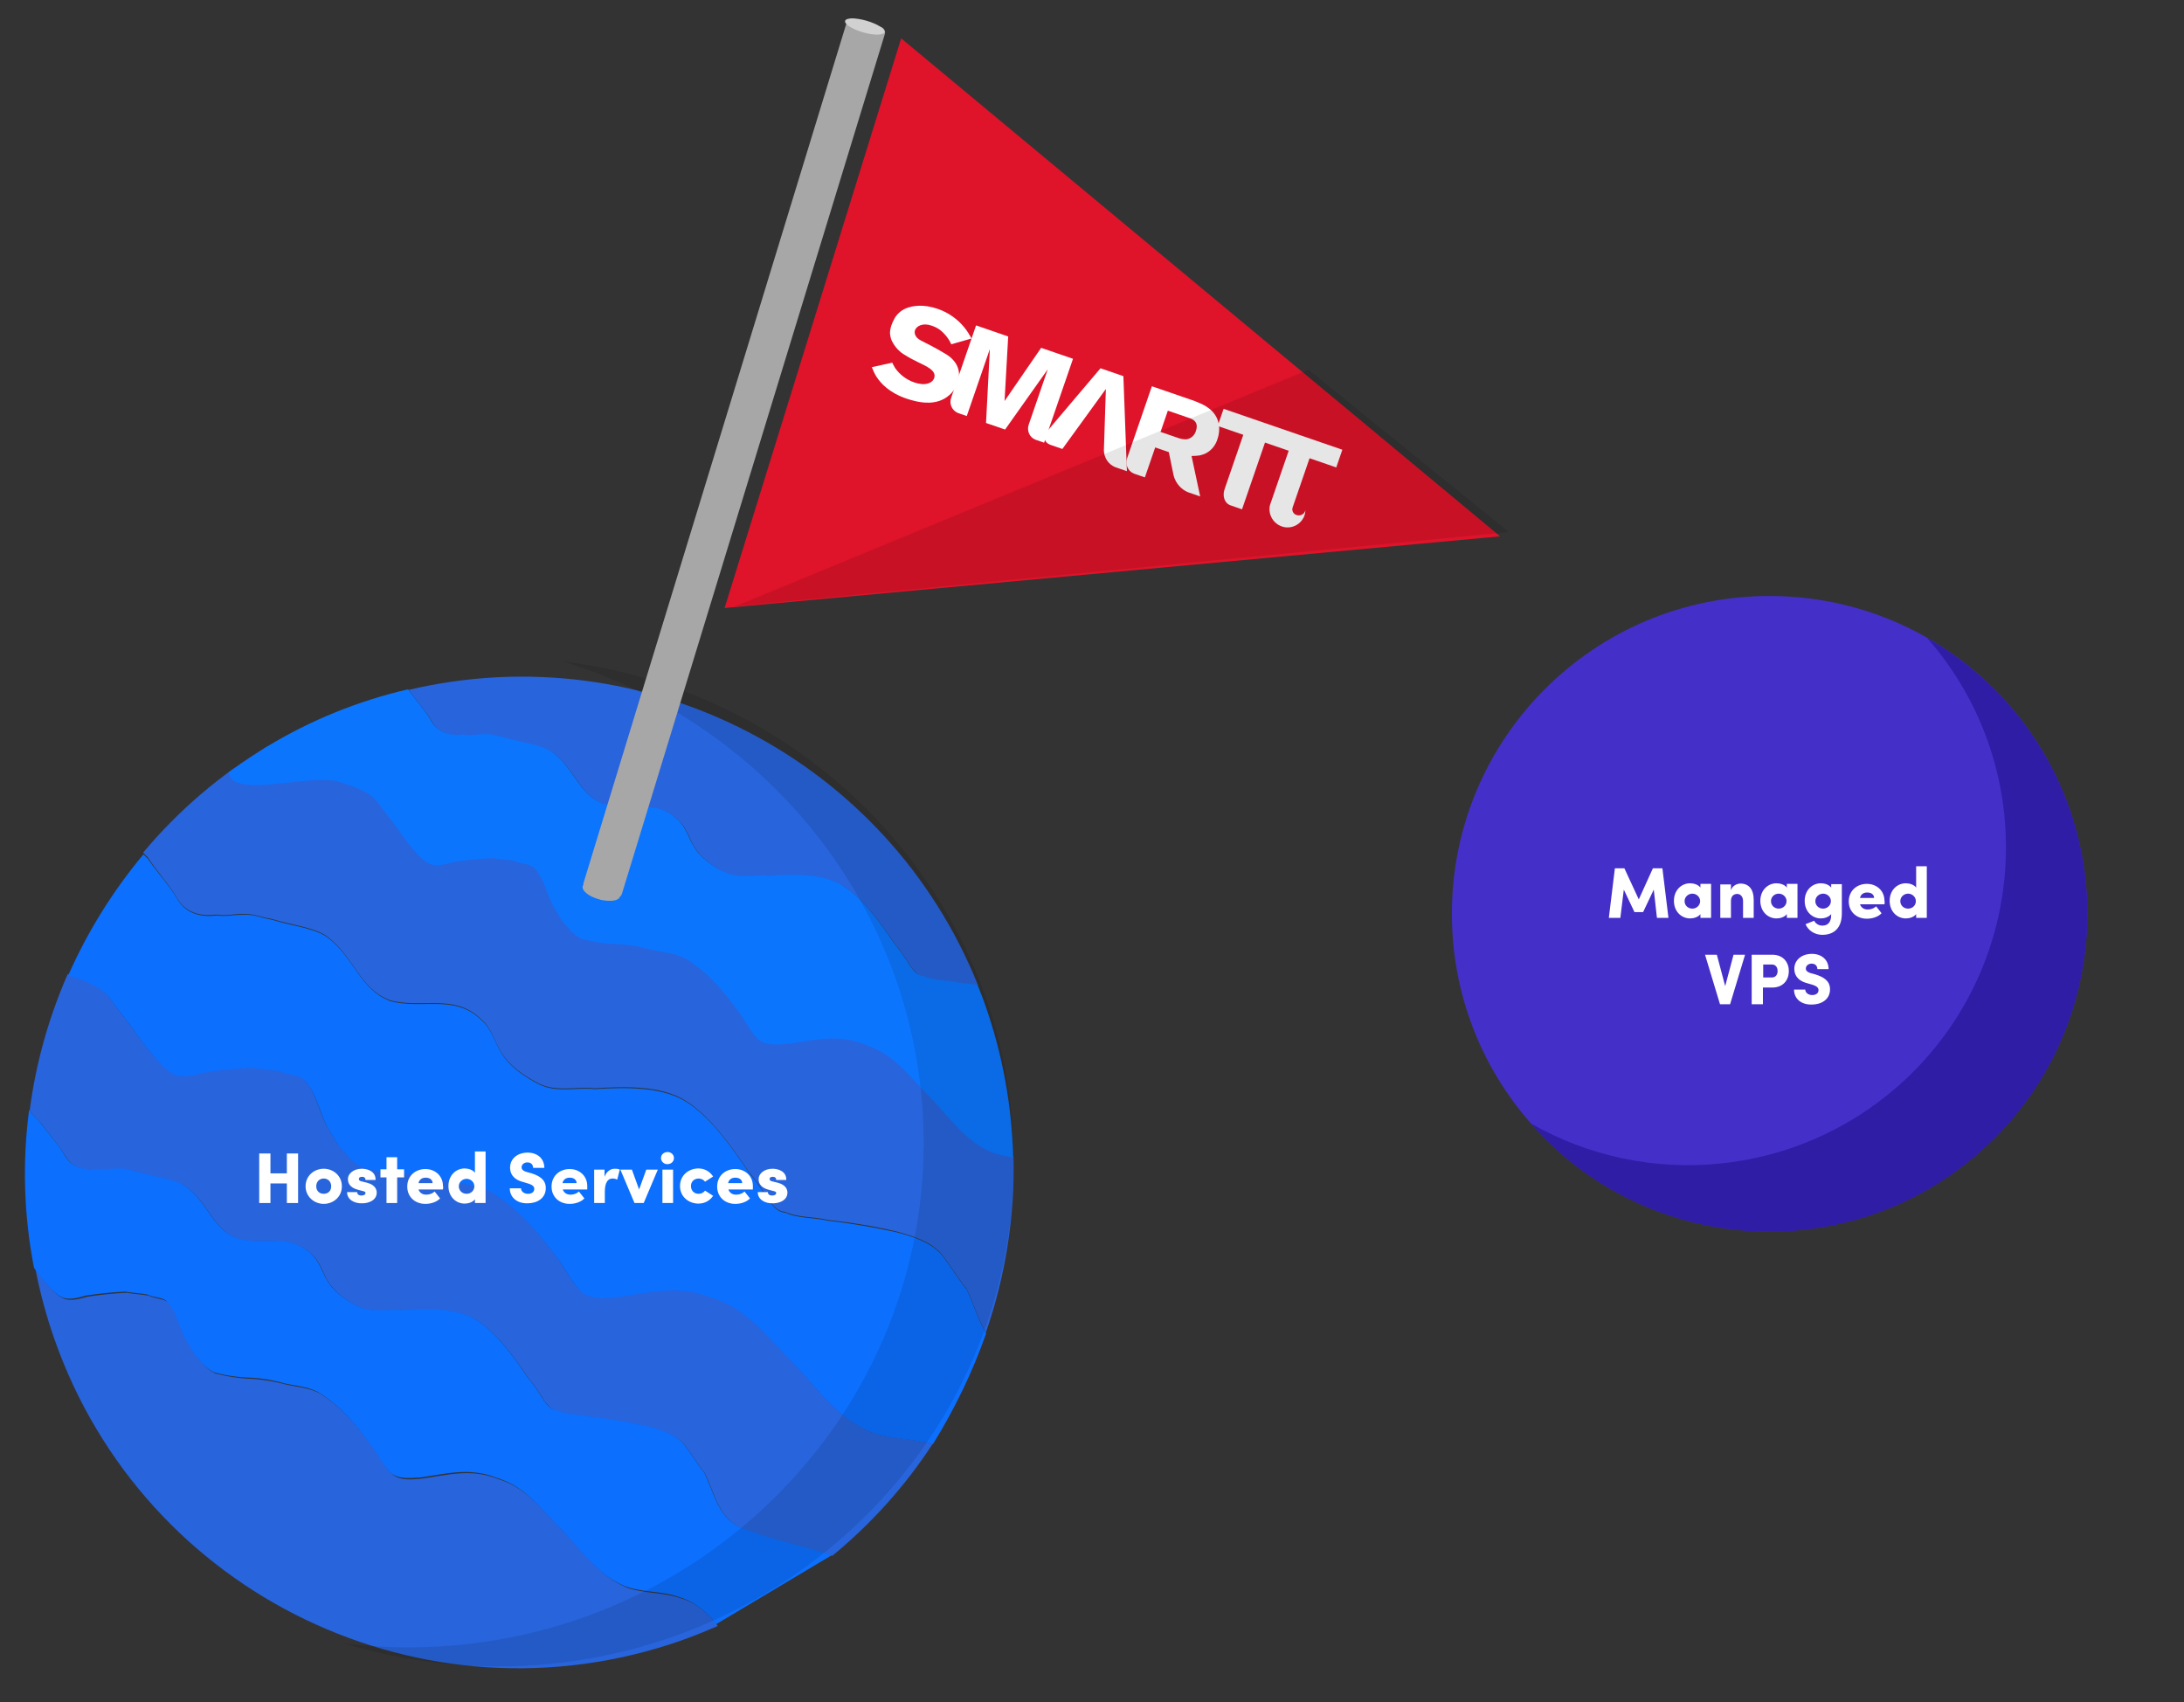
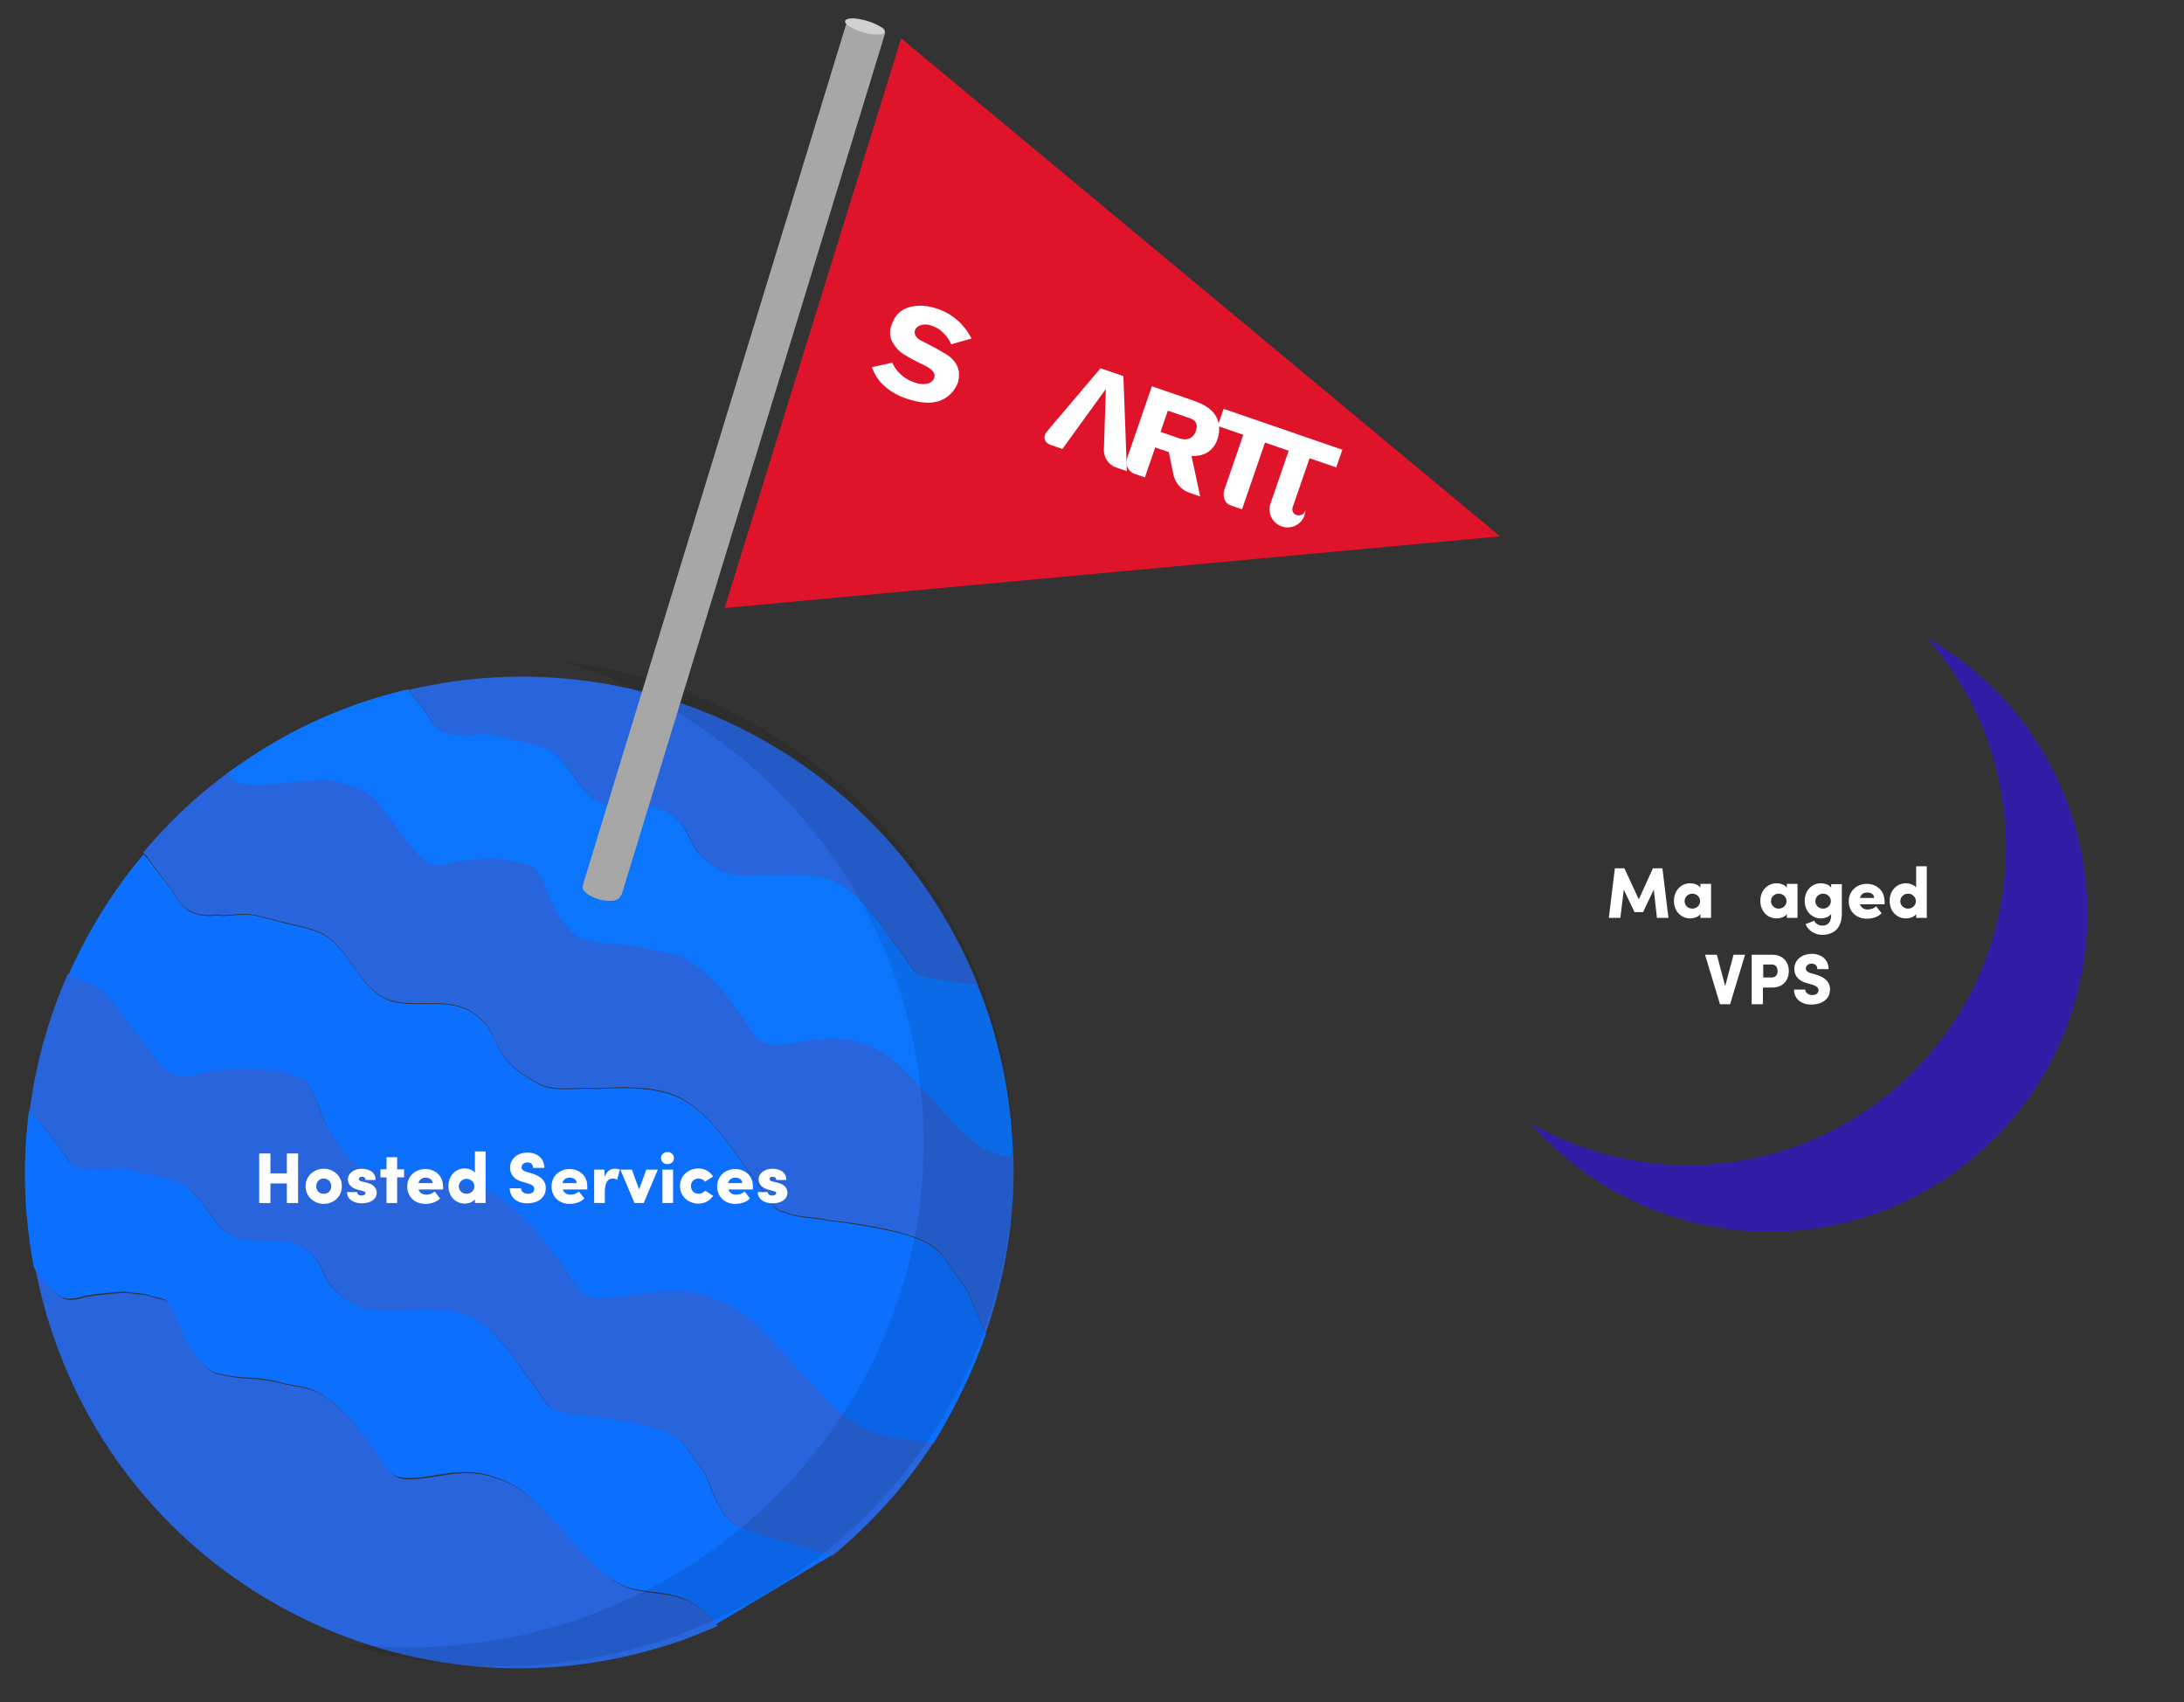
<svg xmlns="http://www.w3.org/2000/svg" version="1.1" id="Layer_1" x="0px" y="0px" viewBox="0 0 758.3 591" style="enable-background:new 0 0 758.3 591;" xml:space="preserve">
  <rect x="0" y="0" width="758.3" height="591" fill="#333333" stroke="none" />
  <style type="text/css">
	.st0{fill:#442FC9;}
	.st1{fill:#2F1DA5;}
	.st2{fill:#2864DC;}
	.st3{fill:#0C6FFE;}
	.st4{fill:#0C75FE;}
	.st5{opacity:0.1;enable-background:new    ;}
	.st6{fill:#DF132A;}
	.st7{fill:#FFFFFF;}
	.st8{fill:#A7A7A7;}
	.st9{fill:#D1D1D1;}
	.st10{enable-background:new    ;}
</style>
  <g id="Group_5718" transform="translate(-1059 -2575.36)">
    <g id="Group_5028" transform="translate(1546 2765.214)">
      <g transform="matrix(1, 0, 0, 1, -487, -189.85)">
-         <circle id="Ellipse_678-2" class="st0" cx="614.4" cy="317.2" r="110.3" />
-       </g>
+         </g>
      <path id="Path_10021" class="st1" d="M182.1,31.6c40.2,45.8,35.6,115.5-10.2,155.7c-35.4,31-86.6,36.2-127.5,12.8    c40.1,45.8,109.8,50.5,155.7,10.3c45.8-40.1,50.5-109.8,10.3-155.7C202.3,45.5,192.8,37.7,182.1,31.6L182.1,31.6z" />
    </g>
    <g id="Group_5029" transform="translate(-93 -54.946)">
      <g id="Group_5027" transform="translate(1161 2865.203)">
        <g transform="matrix(1, 0, 0, 1, -9, -234.9)">
          <path id="Path_10068-2" class="st2" d="M236.2,554.8c-6.1-2.1-12.4-1.5-18.4-3.6c-10.1-4.1-15.7-13.3-23.2-20.6      c-6.7-7-12.2-14.3-21.8-17.2c-9.3-3.7-17.5-1.3-26.2-0.1c-3.2,0.3-7.5,0.9-10.4-1.5c-2.1-1.9-4.2-5.8-5.9-8.4      c-5.5-7.3-11-14.6-19.5-19.8c-4.1-2-8-2.1-11.7-3c-3.7-1-7.4-1.6-11.2-1.9c-4.5-0.1-8.9-0.8-13.2-1.9c-2-1-3.7-2.5-4.9-4.3      c-2.1-1.9-3-4.2-4.7-6.9c-2.2-3.8-3.2-9.8-6.6-13.3c-1.3-1.5-4.4-1.3-6.9-2.5c-2.8-0.5-4.8-0.5-7.6-1c-4.6,0.2-9.3,0.7-13.8,1.4      c-2.4,0.7-5.9,1.7-8.3,0.5c-3.3-1.6-6.2-5.8-8.7-8.9c-0.3-0.4-0.6-0.9-0.9-1.3c1.6,8.3,3.8,16.4,6.6,24.4      c31.2,89,128.7,135.8,217.7,104.6c0.4-0.1,0.7-0.3,1.1-0.4c3.9-1.4,7.8-3,11.5-4.6c-0.5-0.7-0.9-1.4-1.4-2      C244.3,558.8,240.6,556,236.2,554.8z" />
        </g>
        <g transform="matrix(1, 0, 0, 1, -9, -234.9)">
          <path id="Path_10069-2" class="st2" d="M61.6,312c2.7,4.7,8.1,6.3,13.5,5.5c3.5,0.6,6.4-0.3,8.8-0.2c3.9-0.3,6.9,1.2,10.4,1.7      c6.5,2.1,14.8,2.8,19.4,6.2c9.1,6.8,11.1,18,21.6,22c10.9,3.1,22.5-2.5,31.7,6.6c3.6,2.9,4.8,8,6.9,11.3      c2.7,4.7,8.2,8.6,13.3,11.1c6,3,13.3,0.9,19.2,1.6c10.3-0.6,23-1.1,31.6,4.3s15.9,15.8,21.7,24.3c2.7,3.3,5.1,6.8,7.3,10.4      c1.6,1.9,3.1,3.8,5.6,3.9c4,2,10.4,1.7,14.8,2.8c8.2,0.9,16.2,2.2,24.2,4.1c5.5,1.6,10.9,3.1,15,7.4c3.1,3.8,5.8,8.5,8.9,12.3      c2.3,4.5,3.9,10.4,6.8,15.3c6.8-19.6,10.1-40.3,9.6-61.1c-2.4-0.3-4.7-0.8-6.9-1.5c-10.1-4.1-15.7-13.3-23.2-20.6      c-6.7-7-12.2-14.3-21.8-17.2c-9.3-3.7-17.5-1.3-26.2-0.1c-3.2,0.3-7.5,0.9-10.4-1.5c-2.1-1.9-4.2-5.8-5.9-8.4      c-5.5-7.3-11-14.6-19.5-19.8c-4.1-2-8-2.1-11.7-3c-3.7-1-7.4-1.6-11.2-1.9c-4.5-0.1-8.9-0.8-13.2-1.9c-2-1-3.7-2.5-4.9-4.3      c-2.1-1.9-3-4.2-4.7-6.9c-2.2-3.8-3.2-9.8-6.6-13.3c-1.3-1.5-4.4-1.3-6.9-2.5c-2.8-0.5-4.8-0.5-7.6-1c-4.6,0.2-9.3,0.7-13.8,1.4      c-2.4,0.7-5.9,1.7-8.3,0.5c-3.2-1.6-6.2-5.8-8.7-8.9c-3-4.2-6.7-8.8-9.7-13.1c-3.3-3.5-7.8-4.8-13-6.4      c-9.7-2.9-21.2-4.1-30.6,0.5l5.8-12.5c-16.4,9.8-31,22.3-43.2,36.9c0.5,0.5,1,1.1,1.5,1.5C54.8,303,58.9,307.3,61.6,312z" />
        </g>
        <path id="Path_10070" class="st2" d="M152,20.3c2.8,0.5,5.2-0.2,7.1-0.1c3.2-0.3,5.6,0.9,8.4,1.4c5.2,1.7,12,2.3,15.7,5     c7.4,5.5,9,14.5,17.5,17.8c8.9,2.5,18.2-2,25.7,5.4c2.9,2.3,3.9,6.5,5.6,9.2c2.2,3.8,6.7,7,10.7,9c4.9,2.4,10.8,0.7,15.6,1.3     c8.3-0.5,18.6-0.9,25.6,3.5s12.9,12.8,17.6,19.7c2.2,2.7,4.1,5.5,5.9,8.4c1.3,1.5,2.5,3.1,4.5,3.2c3.2,1.6,8.4,1.4,12,2.3     c2.3,0.2,4.5,0.5,6.7,0.8C299.1,28.7,215-14.8,132.9,4.6c2.9,4.1,6.1,7.5,8.2,11.2C143.2,19.6,147.7,20.9,152,20.3z" />
        <g transform="matrix(1, 0, 0, 1, -9, -234.9)">
          <path id="Path_10071-2" class="st2" d="M273.8,471.4c-8.2-8.6-15-17.6-27-21.3c-11.5-4.5-21.7-1.7-32.4-0.2      c-3.9,0.3-9.3,1.1-12.8-1.8c-2.6-2.4-5.2-7.1-7.3-10.4c-6.8-9-13.6-18.1-24.2-24.4c-5-2.5-9.9-2.6-14.4-3.7      c-4.5-1.2-9.2-2-13.9-2.3c-5.5-0.1-11-1-16.3-2.4c-2.4-1.3-4.5-3.1-6.1-5.3c-2.6-2.4-3.7-5.2-5.8-8.5c-2.7-4.7-4-12.2-8.1-16.5      c-1.6-1.9-5.5-1.6-8.5-3.1c-3.5-0.6-5.9-0.7-9.4-1.2c-5.7,0.3-11.4,0.9-17.1,1.7c-2.9,0.8-7.3,2.1-10.3,0.6      c-4-2-7.7-7.2-10.8-11c-3.7-5.2-8.3-10.9-12-16.2c-3.6-3.8-8.4-5.5-13.9-7.2c-6.6,15.1-11.1,31-13.2,47.4c1.4,1.6,2.6,3.1,4,4.4      c3,4.2,6.3,7.7,8.5,11.5s6.6,5.1,10.9,4.5c2.8,0.5,5.2-0.2,7.2-0.1c3.2-0.3,5.6,0.9,8.4,1.4c5.2,1.7,12,2.3,15.7,5      c7.4,5.5,9,14.5,17.5,17.8c8.9,2.5,18.2-2,25.7,5.4c2.9,2.3,3.9,6.5,5.6,9.2c2.2,3.8,6.7,7,10.7,9c4.9,2.4,10.8,0.7,15.6,1.3      c8.3-0.5,18.6-0.9,25.6,3.5s12.9,12.8,17.6,19.7c2.2,2.7,4.1,5.5,5.9,8.4c1.3,1.5,2.5,3.1,4.5,3.2c3.2,1.6,8.4,1.4,12,2.3      c6.6,0.7,13.1,1.8,19.6,3.3c4.4,1.3,8.9,2.5,12.2,6c2.5,3.1,4.7,6.9,7.2,10c3.1,6.1,4.6,15.1,12,18.8      c10.3,4.2,21.6,6.5,32.3,9.9c13.5-11.1,25.3-24.2,34.8-38.8c-7-2-14.3-1.7-21.3-4.1C289.9,491.9,283,480.5,273.8,471.4z" />
        </g>
        <g transform="matrix(1, 0, 0, 1, -9, -234.9)">
          <path id="Path_10072-2" class="st3" d="M288.8,539.9c-10.7-3.4-22-5.7-32.3-9.9c-7.3-3.6-8.9-12.7-12-18.8      c-2.5-3.1-4.7-6.9-7.2-10c-3.3-3.5-7.8-4.8-12.2-6c-6.5-1.5-13-2.6-19.6-3.3c-3.6-0.9-8.8-0.7-12-2.3c-2-0.1-3.3-1.6-4.5-3.2      c-1.8-2.9-3.8-5.8-5.9-8.4c-4.7-6.9-10.6-15.3-17.6-19.7s-17.3-4-25.6-3.5c-4.8-0.5-10.7,1.1-15.6-1.3c-4.1-2-8.6-5.2-10.7-9      c-1.7-2.7-2.7-6.8-5.6-9.2c-7.5-7.4-16.8-2.8-25.7-5.4c-8.5-3.3-10.1-12.3-17.5-17.8c-3.7-2.8-10.5-3.4-15.7-5      c-2.8-0.5-5.2-1.7-8.4-1.4c-2-0.1-4.3,0.6-7.2,0.1c-4.3,0.6-8.8-0.7-10.9-4.5s-5.5-7.3-8.5-11.5c-1.3-1.2-2.5-2.8-4-4.4      c-2.4,18.2-1.8,36.7,1.7,54.7c0.3,0.4,0.6,0.9,0.9,1.3c2.5,3.1,5.5,7.3,8.7,8.9c2.4,1.2,6,0.2,8.3-0.5c4.6-0.7,9.2-1.2,13.8-1.4      c2.8,0.5,4.8,0.5,7.6,1c2.4,1.2,5.6,0.9,6.9,2.5c3.3,3.5,4.4,9.5,6.6,13.3c1.7,2.7,2.6,5,4.7,6.9c1.3,1.8,3,3.3,4.9,4.3      c4.3,1.2,8.7,1.8,13.2,1.9c3.8,0.2,7.6,0.9,11.2,1.9c3.6,0.9,7.6,1,11.7,3c8.6,5.2,14.1,12.5,19.5,19.8c1.7,2.7,3.9,6.5,5.9,8.4      c2.9,2.3,7.2,1.7,10.4,1.5c8.7-1.2,16.9-3.6,26.2,0.1c9.7,2.9,15.1,10.2,21.8,17.2c7.5,7.4,13.1,16.6,23.2,20.6      c6,2.1,12.4,1.5,18.4,3.6c4.4,1.3,8.1,4,11.5,7.5c0.5,0.6,0.9,1.3,1.4,2" />
        </g>
        <g transform="matrix(1, 0, 0, 1, -9, -234.9)">
          <path id="Path_10073-2" class="st4" d="M117.6,271.4c5.2,1.7,9.7,3,13,6.4c3,4.2,6.8,8.8,9.7,13.1c2.5,3.1,5.5,7.3,8.7,8.9      c2.4,1.2,6,0.2,8.3-0.5c4.6-0.7,9.2-1.2,13.8-1.4c2.8,0.5,4.8,0.5,7.6,1c2.4,1.2,5.6,0.9,6.9,2.5c3.3,3.5,4.4,9.5,6.6,13.3      c1.7,2.7,2.6,5,4.7,6.9c1.3,1.8,3,3.3,4.9,4.3c4.3,1.2,8.7,1.8,13.2,1.9c3.8,0.2,7.6,0.9,11.2,1.9c3.6,0.9,7.6,1,11.7,3      c8.6,5.2,14.1,12.5,19.5,19.8c1.7,2.7,3.9,6.5,5.9,8.4c2.9,2.3,7.2,1.7,10.4,1.5c8.7-1.2,16.9-3.6,26.2,0.1      c9.7,3,15.2,10.2,21.8,17.2c7.5,7.4,13.1,16.6,23.2,20.6c2.3,0.7,4.6,1.2,6.9,1.5c-0.5-18-3.7-35.8-9.7-52.8      c-0.8-2.4-1.8-4.8-2.7-7.1c-2.2-0.3-4.4-0.6-6.7-0.8c-3.6-0.9-8.8-0.7-12-2.3c-2-0.1-3.3-1.6-4.5-3.2c-1.8-2.9-3.8-5.8-5.9-8.4      c-4.7-6.9-10.6-15.3-17.6-19.7s-17.3-4-25.6-3.5c-4.8-0.5-10.7,1.1-15.6-1.3c-4.1-2-8.6-5.2-10.7-9c-1.7-2.7-2.7-6.8-5.6-9.2      c-7.5-7.4-16.8-2.8-25.7-5.4c-8.5-3.3-10.1-12.3-17.5-17.8c-3.7-2.8-10.5-3.4-15.7-5c-2.8-0.5-5.2-1.7-8.4-1.4      c-2-0.1-4.3,0.6-7.1,0.1c-4.3,0.6-8.8-0.7-10.9-4.5c-2.1-3.7-5.3-7.1-8.2-11.2c-17.3,4-33.8,10.7-49,19.9l-13.3,8.9      C80.4,277.6,108,268.4,117.6,271.4z" />
        </g>
        <g transform="matrix(1, 0, 0, 1, -9, -234.9)">
          <path id="Path_10074-2" class="st3" d="M342.4,462.9c-2.9-4.9-4.6-10.8-6.8-15.3c-3.1-3.8-5.8-8.5-8.9-12.3      c-4.1-4.3-9.6-5.9-15-7.4c-8-1.8-16.1-3.2-24.2-4.1c-4.5-1.1-10.8-0.8-14.8-2.8c-2.5-0.1-4-2-5.6-3.9c-2.2-3.6-4.7-7.1-7.3-10.4      c-5.8-8.5-13.1-19-21.7-24.3s-21.3-4.9-31.6-4.3c-5.9-0.7-13.2,1.4-19.2-1.6c-5-2.5-10.6-6.4-13.3-11.1      c-2.1-3.3-3.3-8.4-6.9-11.3c-9.2-9.1-20.8-3.5-31.7-6.6c-10.5-4.1-12.5-15.2-21.6-22c-4.6-3.4-12.9-4.1-19.4-6.2      c-3.5-0.6-6.5-2.1-10.4-1.7c-2.5-0.1-5.4,0.7-8.8,0.2c-5.4,0.8-10.8-0.8-13.5-5.5s-6.8-9-10.4-14.2c-0.5-0.5-1-1-1.5-1.5      c-10.6,12.7-19.4,26.8-26.1,42c5.5,1.8,10.3,3.4,13.9,7.2c3.7,5.2,8.3,10.9,12,16.2c3.1,3.8,6.8,9,10.8,11      c3,1.5,7.4,0.2,10.3-0.6c5.7-0.9,11.4-1.5,17.1-1.7c3.5,0.6,5.9,0.7,9.4,1.2c3,1.5,6.9,1.2,8.5,3.1c4.1,4.3,5.4,11.8,8.1,16.5      c2.1,3.3,3.2,6.1,5.8,8.5c1.6,2.2,3.7,4,6.1,5.3c5.3,1.4,10.8,2.3,16.3,2.4c4.7,0.3,9.3,1.1,13.9,2.3c4.5,1.1,9.4,1.2,14.4,3.7      c10.6,6.4,17.4,15.4,24.2,24.4c2.1,3.3,4.8,8,7.3,10.4c3.6,2.9,8.9,2.1,12.8,1.8c10.7-1.5,20.9-4.4,32.4,0.2      c11.9,3.6,18.7,12.7,27,21.3c9.2,9.1,16.1,20.4,28.6,25.5c7,2.4,14.2,2.1,21.3,4.1C331.5,489.1,337.7,476.3,342.4,462.9z" />
        </g>
      </g>
      <g transform="matrix(1, 0, 0, 1, 1152, 2630.31)">
        <path id="Path_10075-2" class="st5" d="M195.4,229.6C268,252,320.7,318.3,320.7,396.8c0,96.7-80.2,175.1-179,175.1     c-7.5,0-15-0.5-22.4-1.4c17.4,5.3,35.5,8,53.7,8c98.9,0,179-78.4,179-175.1C352,314.1,283.7,240.4,195.4,229.6z" />
      </g>
    </g>
    <g id="Group_5149" transform="translate(47.637 630.443) rotate(6)">
      <g transform="matrix(0.99, -0.1, 0.1, 0.99, 1209.12, 1828.55)">
        <path id="Path_10049-2" class="st6" d="M524.2,185l-270.5,26.1l60.8-199L524.2,185z" />
      </g>
      <g id="Group_5010" transform="translate(1529.472 1897.765) rotate(13)">
        <path id="Path_453" class="st7" d="M28.6,27c-2.8,5-8.7,5.6-10.3,5.8C17.2,32.9,16.1,33,15,33c-6.5,0-10.2-2.1-12.4-3.8     c-1-0.8-1.8-1.7-2.6-2.6l6.2-3.8c0.5,0.5,0.9,0.9,1.5,1.4c2.3,1.7,5.1,2.6,8,2.6c0.9,0,1.7-0.1,2.5-0.3c0.3,0,3.5-0.9,3.5-3.4     c0-2.9-4.4-3-7.3-3.4c-1.5-0.2-3.1-0.4-4.7-0.8c-2.4-0.4-4.5-1.6-6.2-3.3c-0.6-0.7-1.1-1.5-1.4-2.3c-0.3-0.9-0.4-1.8-0.4-2.8     c0-0.7,0.1-1.5,0.2-2.2c0.3-2,1.3-3.7,2.8-5C6.5,1.8,9.7,0,15.1,0c3.8,0,7.6,1.1,10.8,3.1c1.3,0.8,2.5,1.8,3.6,2.8l-6,4.2     C22,8.5,20.1,7.3,18,6.6c-1-0.3-2-0.4-3.1-0.4c-3.3,0-4.9,1.9-4.9,3.4c0,0.6,0.3,1.2,0.7,1.6c1.1,1.2,2.9,1.1,6,1.6     c1.9,0.3,3.7,0.6,5.5,1c1.2,0.2,5.4,1,7.1,4.9c0.4,1.1,0.7,2.2,0.7,3.4C29.9,23.8,29.5,25.5,28.6,27" />
-         <path id="Path_454" class="st7" d="M58,27.5l0-20.1l-7.2,24.6l-7,0L36.7,7.3l0,24.6h-3.3c-2.3-0.2-4-2.1-3.9-4.4l0-26.4l11.8,0     l6.1,21.6l6-21.6l11.7,0l0,30.8l-3.2,0C59.6,31.8,57.9,29.8,58,27.5C58,27.5,58,27.5,58,27.5" />
        <path id="Path_455" class="st7" d="M79.3,7.3l-7.5,24.6l-4.3,0c-2.4,0-3.6-1.9-2.7-4.1L75.2,1.1l8.4,0l11.9,30.8l-4.2,0     c-2.6-0.1-4.8-1.8-5.7-4.2L79.3,7.3z" />
        <path id="Path_456" class="st7" d="M163.9,0.5l-43.7,0l0,6.3l9.4,0l0,20c0,2.4,1.5,4.6,3.8,4.6l4.2,0l0-24.5l8.7,0l0,20     c0.4,3.5,3.5,5.9,6.9,5.6c3.1-0.3,5.5-2.9,5.6-6c0-0.7-0.1-1.4-0.3-2c0,0.1,0,0.2,0,0.4c0,1.2-1.1,2.2-2.3,2.2     c-1.2,0.1-2.2-0.9-2.2-2l0-18.1l9.8,0V0.5z" />
        <path id="Path_457" class="st7" d="M111.3,28l-4.2-7.1l-5,0l0,11l-4,0c-2.3-0.1-4.1-2.1-4-4.4l0-26.3l14.5,0c0.9,0,1.8,0,2.7,0.1     c1.5,0.1,6.5,0.3,9,4.7c0.9,1.6,1.3,3.3,1.3,5.1c0.1,2.4-0.8,4.7-2.5,6.3c-0.5,0.4-1,0.8-1.5,1.1c-0.8,0.4-1.7,0.8-2.6,1.1     l7.4,12.3l-4.4,0C115.4,31.8,112.8,30.3,111.3,28 M108.9,7.4l-6.8,0v7.8l6.7,0c0.7,0,1.4-0.1,2.1-0.3c1.7-0.5,2.8-2.2,2.7-4     C113.6,6.9,110.3,7.4,108.9,7.4" />
      </g>
-       <path id="Path_10050" class="st5" d="M1674.4,1908.7l75.1,48.8l-264.5,53.7L1674.4,1908.7z" />
      <path id="Union_18" class="st8" d="M1448.6,2117.3c-3.7-0.6-6.4-2.4-6.1-4c0-0.2,0.1-0.3,0.2-0.4c-0.1-0.3-0.1-0.6,0-0.9    l59.6-306.4c0.2-1.1,1.3-1.8,2.3-1.6c0,0,0,0,0,0l9.7,1.9c1.1,0.2,1.8,1.3,1.6,2.3l-59.6,306.4c-0.1,0.4-0.3,0.8-0.6,1.1    c-0.2,1.1-2.1,1.8-4.5,1.8C1450.3,2117.5,1449.4,2117.5,1448.6,2117.3z" />
      <ellipse id="Ellipse_763" transform="matrix(-0.174 0.985 -0.985 -0.174 3550.206 634.001)" class="st9" cx="1509.2" cy="1806" rx="2.1" ry="7.1" />
    </g>
    <g class="st10">
      <path class="st7" d="M1162.5,2975.8v17.2h-3.9v-6.8h-5.7v6.8h-3.9v-17.2h3.9v6.9h5.7v-6.9H1162.5z" />
      <path class="st7" d="M1165.1,2987.2c0-3.7,3-6.1,6.3-6.1s6.3,2.4,6.3,6.1c0,3.7-3,6.1-6.3,6.1S1165.1,2990.8,1165.1,2987.2z     M1174,2987.2c0-1.6-1.1-2.7-2.6-2.7s-2.6,1.1-2.6,2.7s1.1,2.6,2.6,2.6S1174,2988.8,1174,2987.2z" />
      <path class="st7" d="M1179.5,2989.2h3.5c0,0.6,0.4,1.2,1.5,1.2c0.8,0,1.4-0.3,1.4-0.9c0-0.4-0.3-0.5-1.1-0.7l-1.5-0.4    c-3.4-0.9-3.5-2.9-3.5-3.8c0-1.7,1.9-3.5,4.8-3.5c2.2,0,4.9,1,4.8,3.9h-3.5c0-0.8-0.5-1.1-1.2-1.1c-0.6,0-1.1,0.2-1.1,0.8    c0,0.4,0.4,0.7,1,0.8l2,0.5c2.9,0.8,3.2,2.6,3.2,3.4c0,2.6-2.7,3.7-5,3.7C1182,2993.2,1179.5,2991.8,1179.5,2989.2z" />
      <path class="st7" d="M1199.3,2984.1h-2.4v8.9h-3.7v-8.9h-2.1v-2.8h2.1v-4.2h3.7v4.2h2.4V2984.1z" />
      <path class="st7" d="M1212.8,2988.3h-8.5c0.4,1.1,1.3,1.8,2.7,1.8c1.1,0,2.2-0.4,2.9-1.1l1.9,2.4c-1.1,1.2-3.1,1.9-5.1,1.9    c-3.7,0-6.3-2.5-6.3-6c0-3.8,2.9-6.1,6.3-6.1c3.3,0,6.1,2.3,6.1,5.9C1212.9,2987.3,1212.9,2987.7,1212.8,2988.3z M1209.2,2986.1    c0-1.2-1-1.9-2.4-1.9c-1.1,0-2.2,0.5-2.5,1.9H1209.2z" />
      <path class="st7" d="M1227.6,2975.2v17.8h-3.7v-1.3c-0.8,1.1-2.4,1.5-3.6,1.5c-2.9,0-5.6-2.3-5.6-6.1s2.7-6.1,5.6-6.1    c1.2,0,2.8,0.4,3.6,1.5v-7.4H1227.6z M1223.7,2987.2c0-1.5-1.3-2.6-2.7-2.6c-1.4,0-2.7,1.1-2.7,2.6s1.2,2.6,2.7,2.6    C1222.5,2989.8,1223.7,2988.7,1223.7,2987.2z" />
      <path class="st7" d="M1236,2987.9h3.9c0,1.1,1.1,1.9,2.4,1.9c1.3,0,2.2-0.6,2.2-1.7c0-0.7-0.4-1.3-1.9-1.8l-2-0.6    c-3.8-1-4.5-3.3-4.5-5c0-3.1,2.6-5.2,6.1-5.2c3.3,0,5.8,2,5.8,5.3h-3.9c0-1-0.6-1.9-2-1.9c-1.2,0-2,0.8-2,1.7    c0,0.4,0.1,1.1,1.7,1.6l1.8,0.5c2.4,0.8,4.9,2,4.9,5.1c0,3.7-3.2,5.3-6.3,5.3C1238.6,2993.2,1236,2991.1,1236,2987.9z" />
      <path class="st7" d="M1262.9,2988.3h-8.5c0.4,1.1,1.3,1.8,2.7,1.8c1.1,0,2.2-0.4,2.9-1.1l1.9,2.4c-1.1,1.2-3.1,1.9-5.1,1.9    c-3.7,0-6.3-2.5-6.3-6c0-3.8,2.9-6.1,6.3-6.1c3.3,0,6.1,2.3,6.1,5.9C1262.9,2987.3,1262.9,2987.7,1262.9,2988.3z M1259.2,2986.1    c0-1.2-1-1.9-2.4-1.9c-1.1,0-2.2,0.5-2.5,1.9H1259.2z" />
      <path class="st7" d="M1274.2,2981.4l-0.9,3.5c-0.7-0.4-1.3-0.4-1.7-0.4c-1.4,0-2.6,1.2-2.6,4.6v3.9h-3.7v-11.6h3.6v2.5    c0.7-1.9,2.1-2.8,3.5-2.8C1273,2981.1,1273.6,2981.1,1274.2,2981.4z" />
      <path class="st7" d="M1287.4,2981.4l-4.9,11.6h-3.2l-4.9-11.6h4l2.5,6.9l2.5-6.9H1287.4z" />
      <path class="st7" d="M1288.5,2977.4c0-1.2,1-2.1,2.3-2.1c1.2,0,2.2,0.9,2.2,2.1c0,1.2-1,2.1-2.2,2.1    C1289.6,2979.6,1288.5,2978.6,1288.5,2977.4z M1289,2981.4h3.7v11.6h-3.7V2981.4z" />
      <path class="st7" d="M1295.1,2987.1c0-3.7,3-6.1,6.4-6.1c2.2,0,4,1.1,5.1,2.8l-2.8,1.8c-0.5-0.7-1.4-1.1-2.2-1.1    c-1.7,0-2.7,1.2-2.7,2.6c0,1.5,1,2.7,2.7,2.7c0.8,0,1.7-0.4,2.2-1.1l2.8,1.8c-1.1,1.6-2.8,2.7-5.1,2.7    C1298.1,2993.2,1295.1,2990.8,1295.1,2987.1z" />
      <path class="st7" d="M1320.4,2988.3h-8.5c0.4,1.1,1.3,1.8,2.7,1.8c1.1,0,2.2-0.4,2.9-1.1l1.9,2.4c-1.1,1.2-3.1,1.9-5.1,1.9    c-3.7,0-6.3-2.5-6.3-6c0-3.8,2.9-6.1,6.3-6.1c3.3,0,6.1,2.3,6.1,5.9C1320.4,2987.3,1320.4,2987.7,1320.4,2988.3z M1316.7,2986.1    c0-1.2-1-1.9-2.4-1.9c-1.1,0-2.2,0.5-2.5,1.9H1316.7z" />
      <path class="st7" d="M1322.1,2989.2h3.5c0,0.6,0.4,1.2,1.5,1.2c0.8,0,1.4-0.3,1.4-0.9c0-0.4-0.3-0.5-1.1-0.7l-1.5-0.4    c-3.4-0.9-3.5-2.9-3.5-3.8c0-1.7,1.9-3.5,4.8-3.5c2.2,0,4.9,1,4.8,3.9h-3.5c0-0.8-0.5-1.1-1.2-1.1c-0.6,0-1.1,0.2-1.1,0.8    c0,0.4,0.4,0.7,1,0.8l2,0.5c2.9,0.8,3.2,2.6,3.2,3.4c0,2.6-2.7,3.7-5,3.7C1324.6,2993.2,1322.1,2991.8,1322.1,2989.2z" />
    </g>
    <g class="st10">
      <path class="st7" d="M1634.3,2894l-1.1-9.8l-3.7,7.8h-3l-3.7-7.8l-1.2,9.8h-4l2.1-17.2h3.3l5,10.8l4.9-10.8h3.3l2.1,17.2H1634.3z" />
      <path class="st7" d="M1653.1,2882.4v11.6h-3.7v-1.3c-0.8,1.1-2.4,1.5-3.6,1.5c-2.9,0-5.6-2.3-5.6-6.1s2.7-6.1,5.6-6.1    c1.2,0,2.8,0.4,3.6,1.5v-1.3H1653.1z M1649.3,2888.2c0-1.5-1.3-2.6-2.7-2.6c-1.4,0-2.7,1.1-2.7,2.6s1.2,2.6,2.7,2.6    C1648,2890.8,1649.3,2889.7,1649.3,2888.2z" />
-       <path class="st7" d="M1667.9,2887.7v6.3h-3.7v-5.8c0-1.8-1.1-2.5-2-2.5c-1,0-2.2,0.5-2.2,2.5v5.8h-3.7v-11.6h3.7v2.1    c0.4-1.7,2.2-2.4,3.3-2.4C1666.3,2882.1,1667.9,2884.2,1667.9,2887.7z" />
      <path class="st7" d="M1683.1,2882.4v11.6h-3.7v-1.3c-0.8,1.1-2.4,1.5-3.6,1.5c-2.9,0-5.6-2.3-5.6-6.1s2.7-6.1,5.6-6.1    c1.2,0,2.8,0.4,3.6,1.5v-1.3H1683.1z M1679.3,2888.2c0-1.5-1.3-2.6-2.7-2.6c-1.5,0-2.7,1.1-2.7,2.6s1.2,2.6,2.7,2.6    C1678,2890.8,1679.3,2889.7,1679.3,2888.2z" />
      <path class="st7" d="M1698.5,2882.4v10.1c0,4.9-2.6,7.4-6.8,7.4c-2.6,0-4.9-1.5-5.8-3.7l3-1.2c0.4,0.9,1.5,1.7,2.8,1.7    c1.9,0,3.1-1.1,3.1-3.8v-0.2c-0.9,1.1-2.4,1.5-3.6,1.5c-2.9,0-5.6-2.3-5.6-6.1s2.7-6.1,5.6-6.1c1.2,0,2.8,0.4,3.6,1.5v-1.2H1698.5    z M1694.7,2888.2c0-1.5-1.3-2.6-2.7-2.6c-1.4,0-2.7,1.1-2.7,2.6s1.2,2.6,2.7,2.6C1693.4,2890.8,1694.7,2889.7,1694.7,2888.2z" />
      <path class="st7" d="M1713.3,2889.3h-8.5c0.4,1.1,1.3,1.8,2.7,1.8c1.1,0,2.2-0.4,2.9-1.1l1.9,2.4c-1.1,1.2-3.1,1.9-5.1,1.9    c-3.7,0-6.3-2.5-6.3-6c0-3.8,2.9-6.1,6.3-6.1c3.3,0,6.1,2.3,6.1,5.9C1713.4,2888.3,1713.4,2888.7,1713.3,2889.3z M1709.7,2887.1    c0-1.2-1-1.9-2.4-1.9c-1.1,0-2.2,0.5-2.5,1.9H1709.7z" />
      <path class="st7" d="M1728,2876.2v17.8h-3.7v-1.3c-0.8,1.1-2.4,1.5-3.6,1.5c-2.9,0-5.6-2.3-5.6-6.1s2.7-6.1,5.6-6.1    c1.2,0,2.8,0.4,3.6,1.5v-7.4H1728z M1724.2,2888.2c0-1.5-1.3-2.6-2.7-2.6c-1.4,0-2.7,1.1-2.7,2.6s1.2,2.6,2.7,2.6    C1723,2890.8,1724.2,2889.7,1724.2,2888.2z" />
    </g>
    <g class="st10">
      <path class="st7" d="M1664.9,2906.8l-5.2,17.2h-3.5l-5.2-17.2h4.1l2.9,10.9l2.9-10.9H1664.9z" />
      <path class="st7" d="M1680.1,2912.5c0,2.9-1.8,5.7-5.8,5.7h-3.2v5.8h-3.9v-17.2h7.1C1678.3,2906.8,1680.1,2909.6,1680.1,2912.5z     M1676.2,2912.5c0-1.1-0.5-2.3-2-2.3h-3v4.5h3C1675.6,2914.7,1676.2,2913.6,1676.2,2912.5z" />
      <path class="st7" d="M1681.9,2918.9h3.9c0,1.1,1.1,1.9,2.4,1.9c1.3,0,2.2-0.6,2.2-1.7c0-0.7-0.4-1.3-1.9-1.8l-2-0.6    c-3.8-1-4.5-3.3-4.5-5c0-3.1,2.6-5.2,6.1-5.2c3.3,0,5.8,2,5.8,5.3h-3.9c0-1-0.6-1.9-2-1.9c-1.2,0-2,0.8-2,1.7    c0,0.4,0.1,1.1,1.7,1.6l1.8,0.5c2.4,0.8,4.9,2,4.9,5.1c0,3.7-3.2,5.3-6.3,5.3C1684.4,2924.2,1681.9,2922.1,1681.9,2918.9z" />
    </g>
  </g>
</svg>